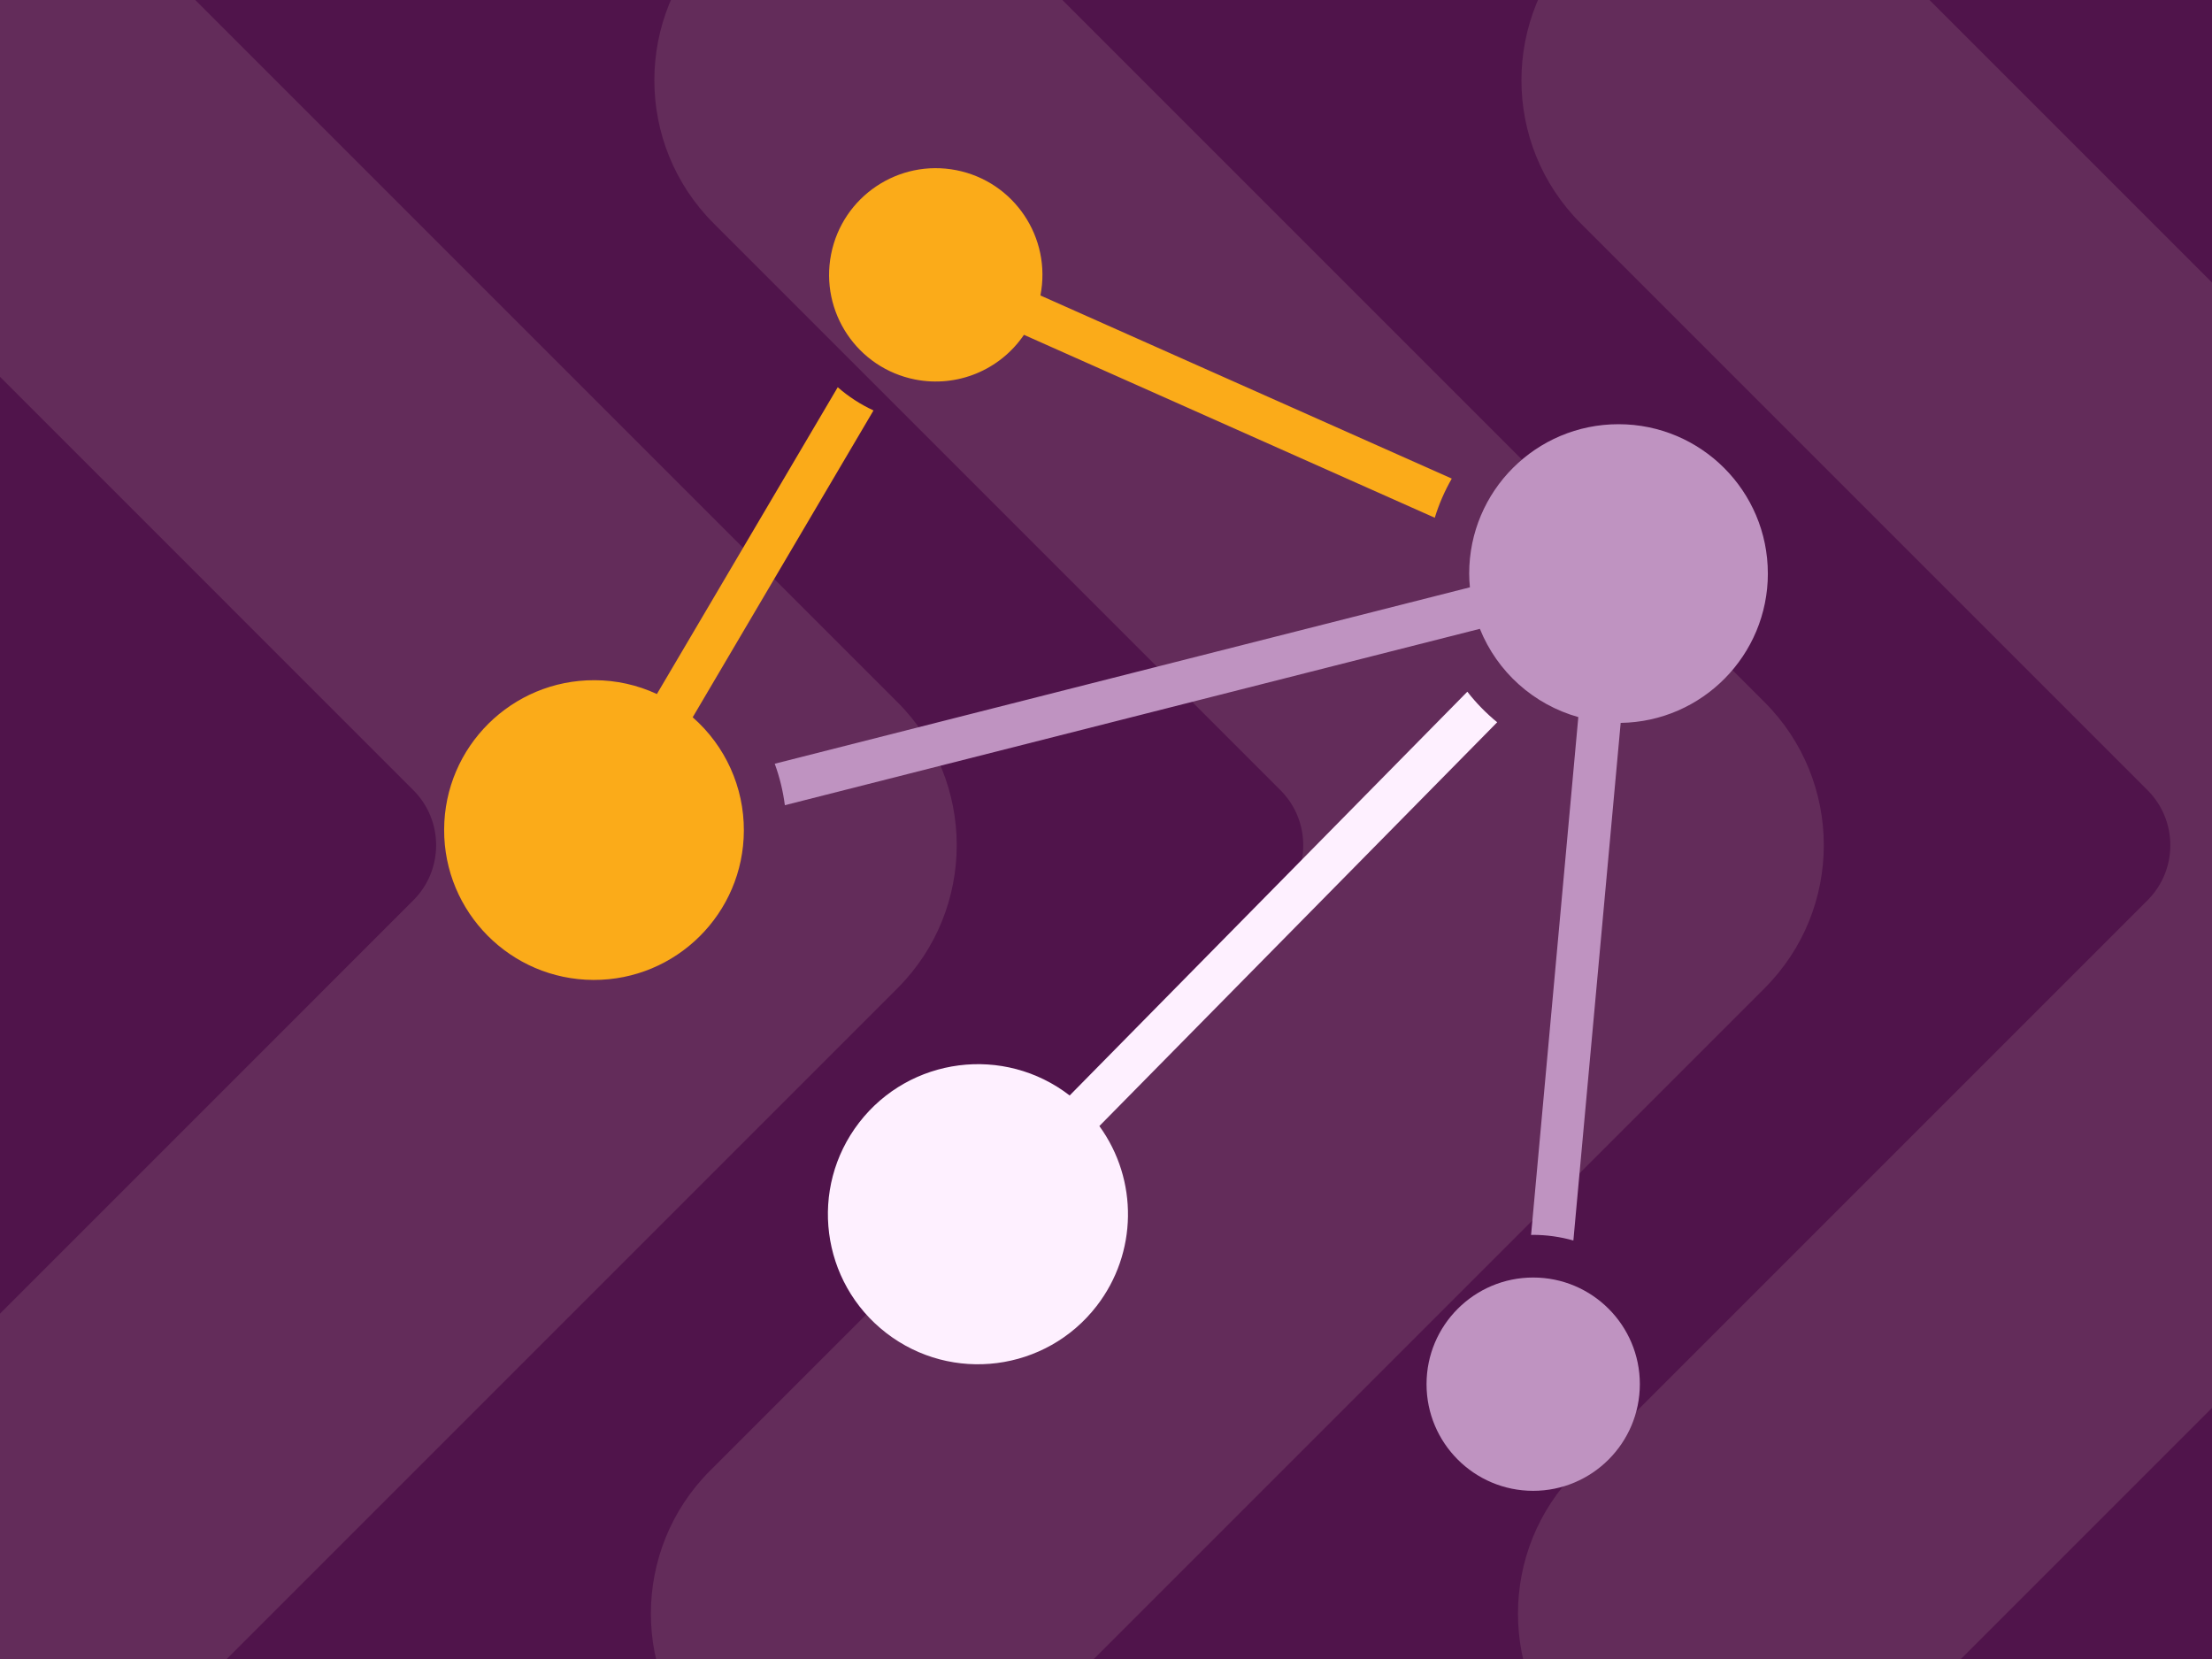
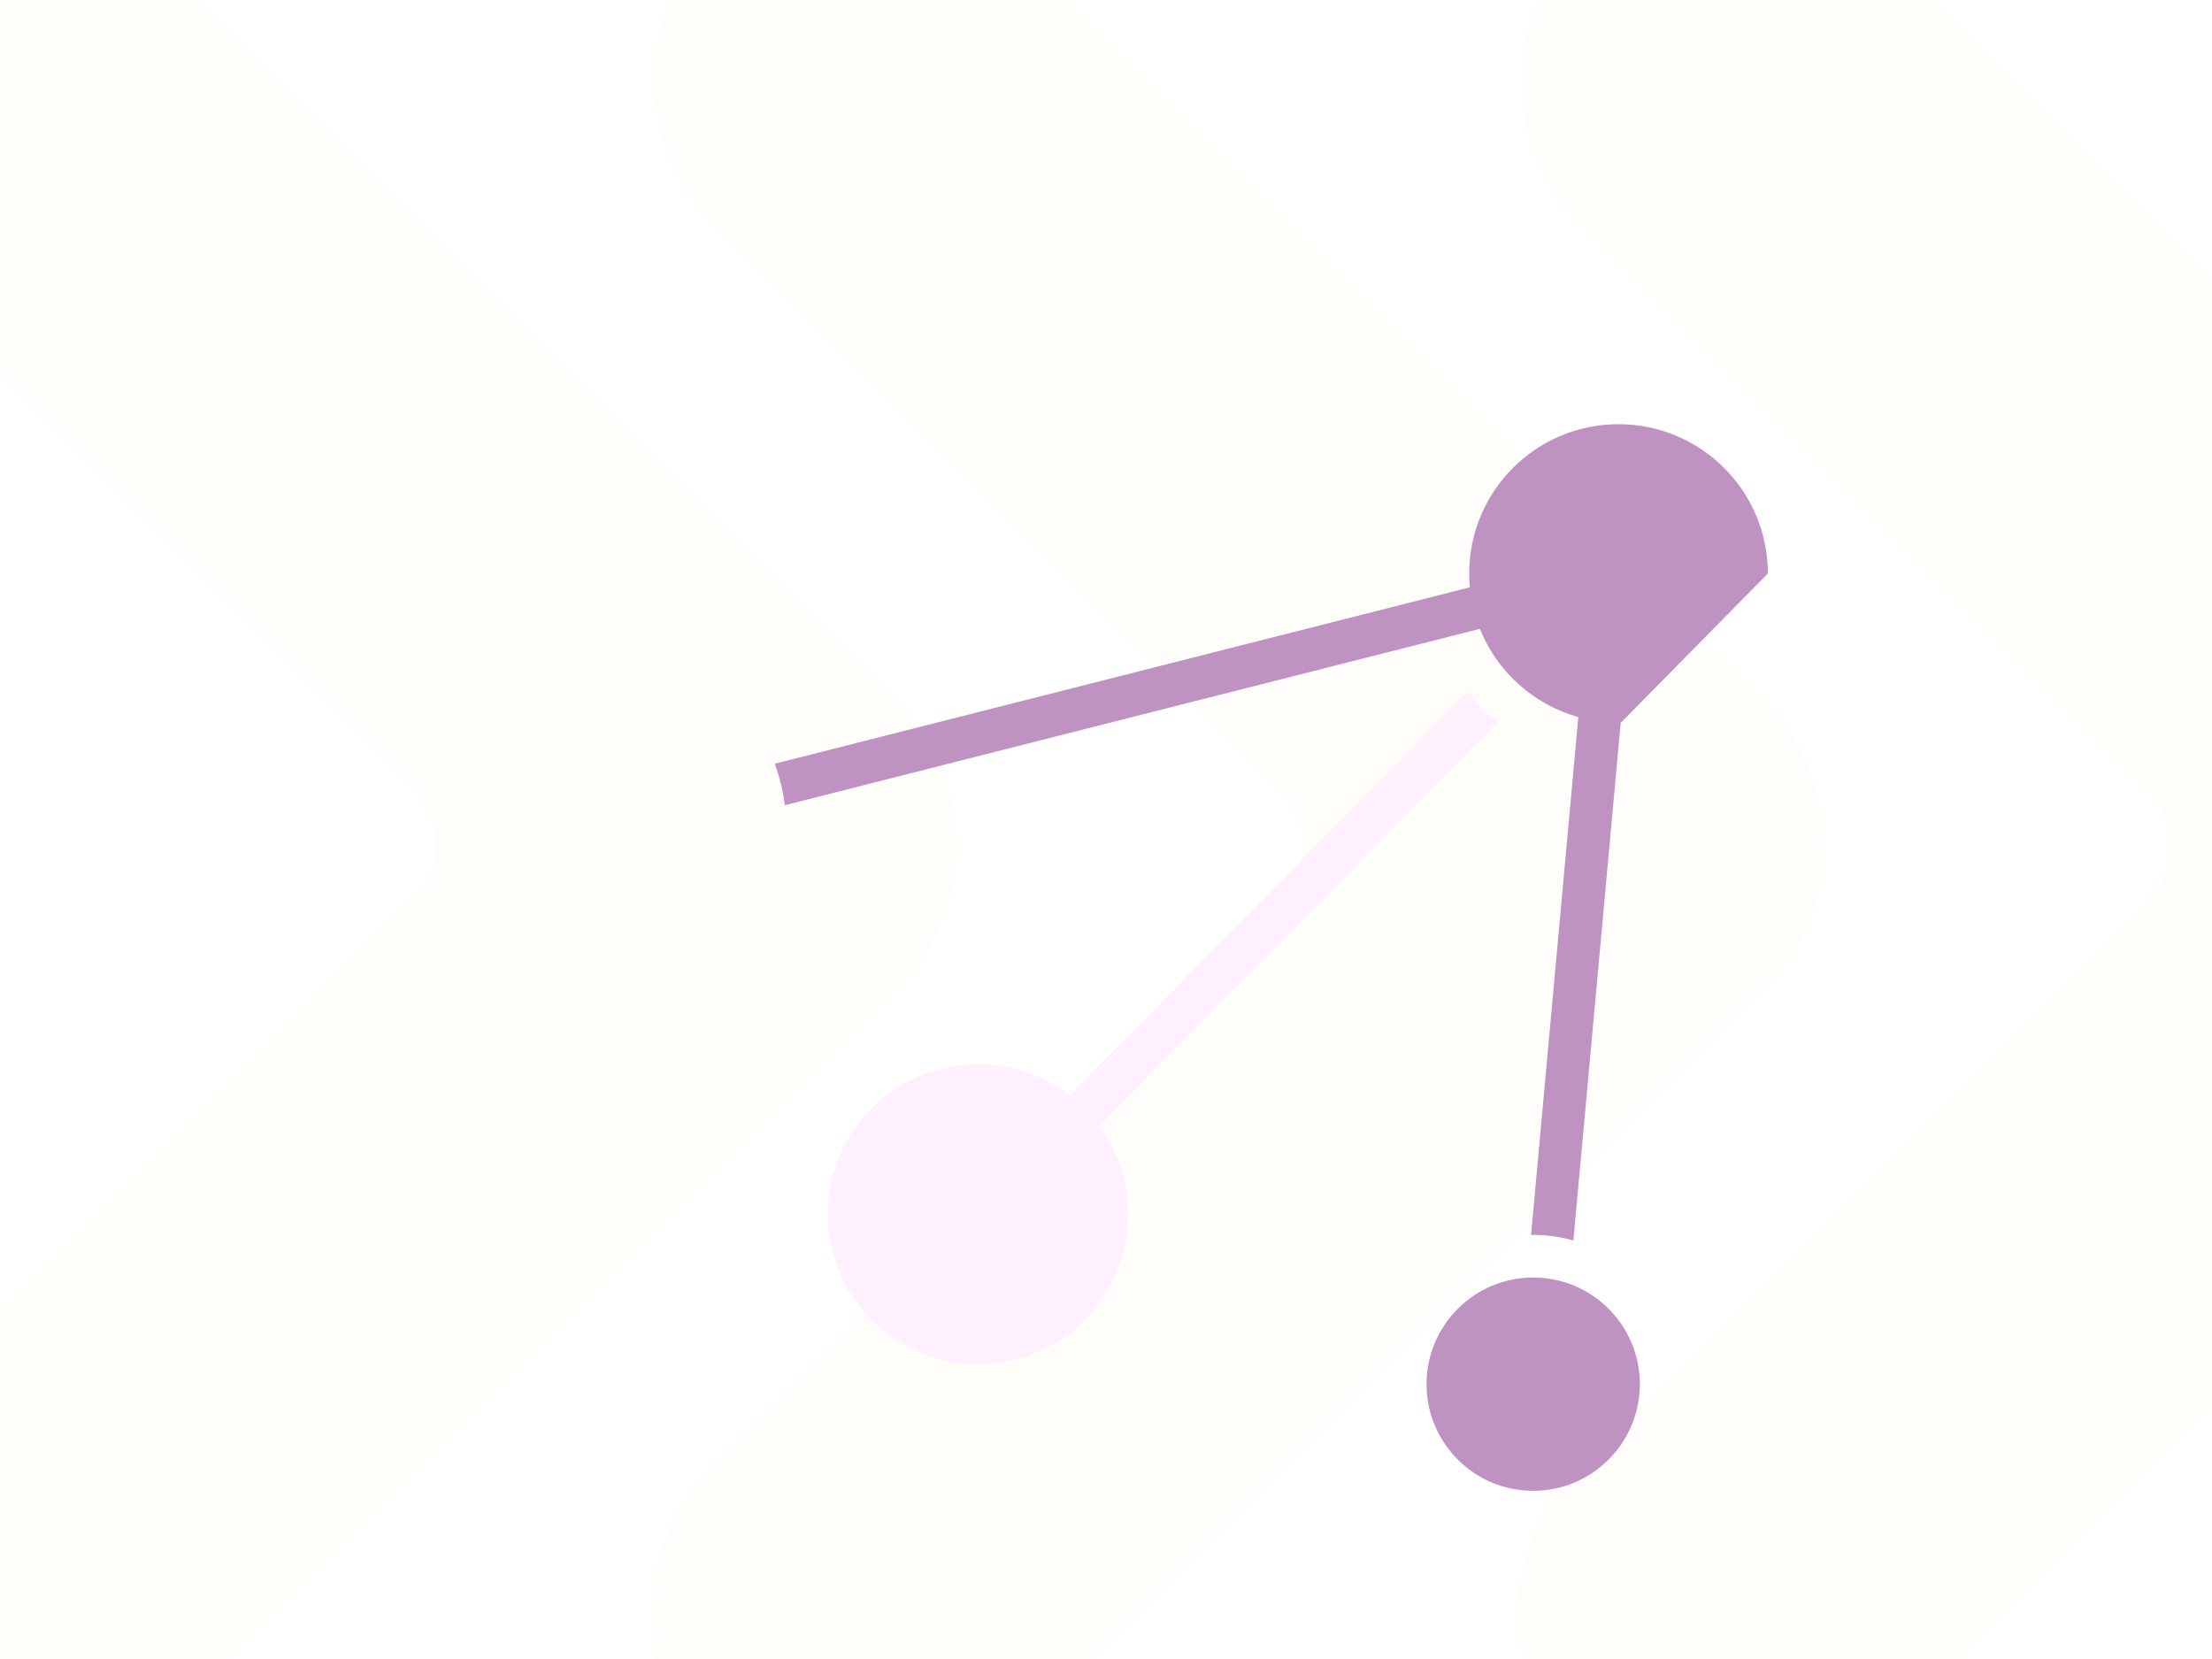
<svg xmlns="http://www.w3.org/2000/svg" viewBox="0 0 1200 900">
  <defs>
    <style>
      .cls-1 {
        fill: #fef0ff;
      }

      .cls-1, .cls-2, .cls-3, .cls-4, .cls-5 {
        stroke-width: 0px;
      }

      .cls-6 {
        opacity: .11;
      }

      .cls-2 {
        fill: #bf93c1;
      }

      .cls-3 {
        fill: #50144b;
      }

      .cls-4 {
        fill: #fef1cf;
      }

      .cls-5 {
        fill: #fbab19;
      }
    </style>
  </defs>
  <g id="bg">
-     <rect class="cls-3" x="-1.22" y="0" width="1202.44" height="900" />
    <g class="cls-6">
      <path class="cls-4" d="M-7.56,985.11c-21.43,3.68-56.16-10.71-77.59-32.14-42.85-42.85-42.85-112.33,0-155.17L224.23,488.41c16.5-16.5,16.5-43.26,0-59.76L-83.27,121.14c-42.85-42.85-42.85-112.33,0-155.18,42.85-42.85,112.32-42.85,155.18,0l414.97,414.97c42.85,42.85,42.85,112.33,0,155.18L70.02,952.97c-21.42,21.43-49.51,32.14-77.59,32.14" />
      <path class="cls-4" d="M462.83,985.11c-21.43,3.68-56.16-10.71-77.59-32.14-42.85-42.85-42.85-112.33,0-155.17l309.39-309.39c16.5-16.5,16.5-43.26,0-59.76L387.12,121.14c-42.85-42.85-42.85-112.33,0-155.18,42.85-42.85,112.32-42.85,155.18,0l414.97,414.97c42.85,42.85,42.85,112.33,0,155.18l-416.85,416.85c-21.42,21.43-49.51,32.14-77.59,32.14" />
      <path class="cls-4" d="M933.22,985.11c-21.43,3.68-56.16-10.71-77.59-32.14-42.85-42.85-42.85-112.33,0-155.17l309.39-309.39c16.5-16.5,16.5-43.26,0-59.76L857.51,121.14c-42.85-42.85-42.85-112.33,0-155.18,42.85-42.85,112.32-42.85,155.18,0l414.97,414.97c42.85,42.85,42.85,112.33,0,155.18l-416.85,416.85c-21.42,21.43-49.51,32.14-77.59,32.14" />
    </g>
  </g>
  <g id="Layer_5" data-name="Layer 5">
    <g>
      <path class="cls-2" d="M831.75,808.77c-31.96,0-57.86-25.91-57.86-57.86s25.91-57.86,57.86-57.86,57.86,25.91,57.86,57.86c-.04,31.94-25.92,57.83-57.86,57.86Z" />
-       <path class="cls-5" d="M375.78,389.12l98.09-166.46c-7.04-3.25-13.57-7.49-19.4-12.59l-98.11,166.44c-10.59-4.93-22.13-7.49-33.82-7.5-44.9-.17-81.43,36.1-81.6,81-.17,44.9,36.1,81.43,81,81.6,44.9.17,81.43-36.1,81.6-81,.09-23.55-10.04-45.98-27.76-61.48Z" />
-       <path class="cls-5" d="M787.59,259.64l-223.17-99.35c6.18-31.35-14.23-61.78-45.59-67.96-31.35-6.18-61.78,14.23-67.96,45.59-6.18,31.35,14.23,61.78,45.59,67.96,22.76,4.48,45.99-5.06,59.03-24.24l222.87,99.24c2.26-7.4,5.36-14.53,9.22-21.24Z" />
      <path class="cls-1" d="M812.22,391.83c-6-4.91-11.43-10.47-16.2-16.58l-215.73,219.04c-35.58-27.48-86.7-20.92-114.18,14.66-27.48,35.58-20.92,86.7,14.66,114.18,35.58,27.48,86.7,20.92,114.18-14.66,22.09-28.6,22.68-68.34,1.45-97.59l215.82-219.05Z" />
-       <path class="cls-2" d="M959.05,311.14c0-44.74-36.27-81.01-81.01-81.01s-81.01,36.27-81.01,81.01c0,2.52.15,5.01.38,7.48l-377.12,95.7c2.66,7.27,4.5,14.82,5.49,22.5l377.04-95.68c9.42,23.38,29.14,41.06,53.41,47.88l-25.63,280.95c.39,0,.79-.06,1.16-.06,7.37.02,14.7,1.05,21.79,3.06l25.66-280.8c44.27-.67,79.82-36.73,79.85-81.01Z" />
+       <path class="cls-2" d="M959.05,311.14c0-44.74-36.27-81.01-81.01-81.01s-81.01,36.27-81.01,81.01c0,2.52.15,5.01.38,7.48l-377.12,95.7c2.66,7.27,4.5,14.82,5.49,22.5l377.04-95.68c9.42,23.38,29.14,41.06,53.41,47.88l-25.63,280.95c.39,0,.79-.06,1.16-.06,7.37.02,14.7,1.05,21.79,3.06l25.66-280.8Z" />
    </g>
  </g>
</svg>